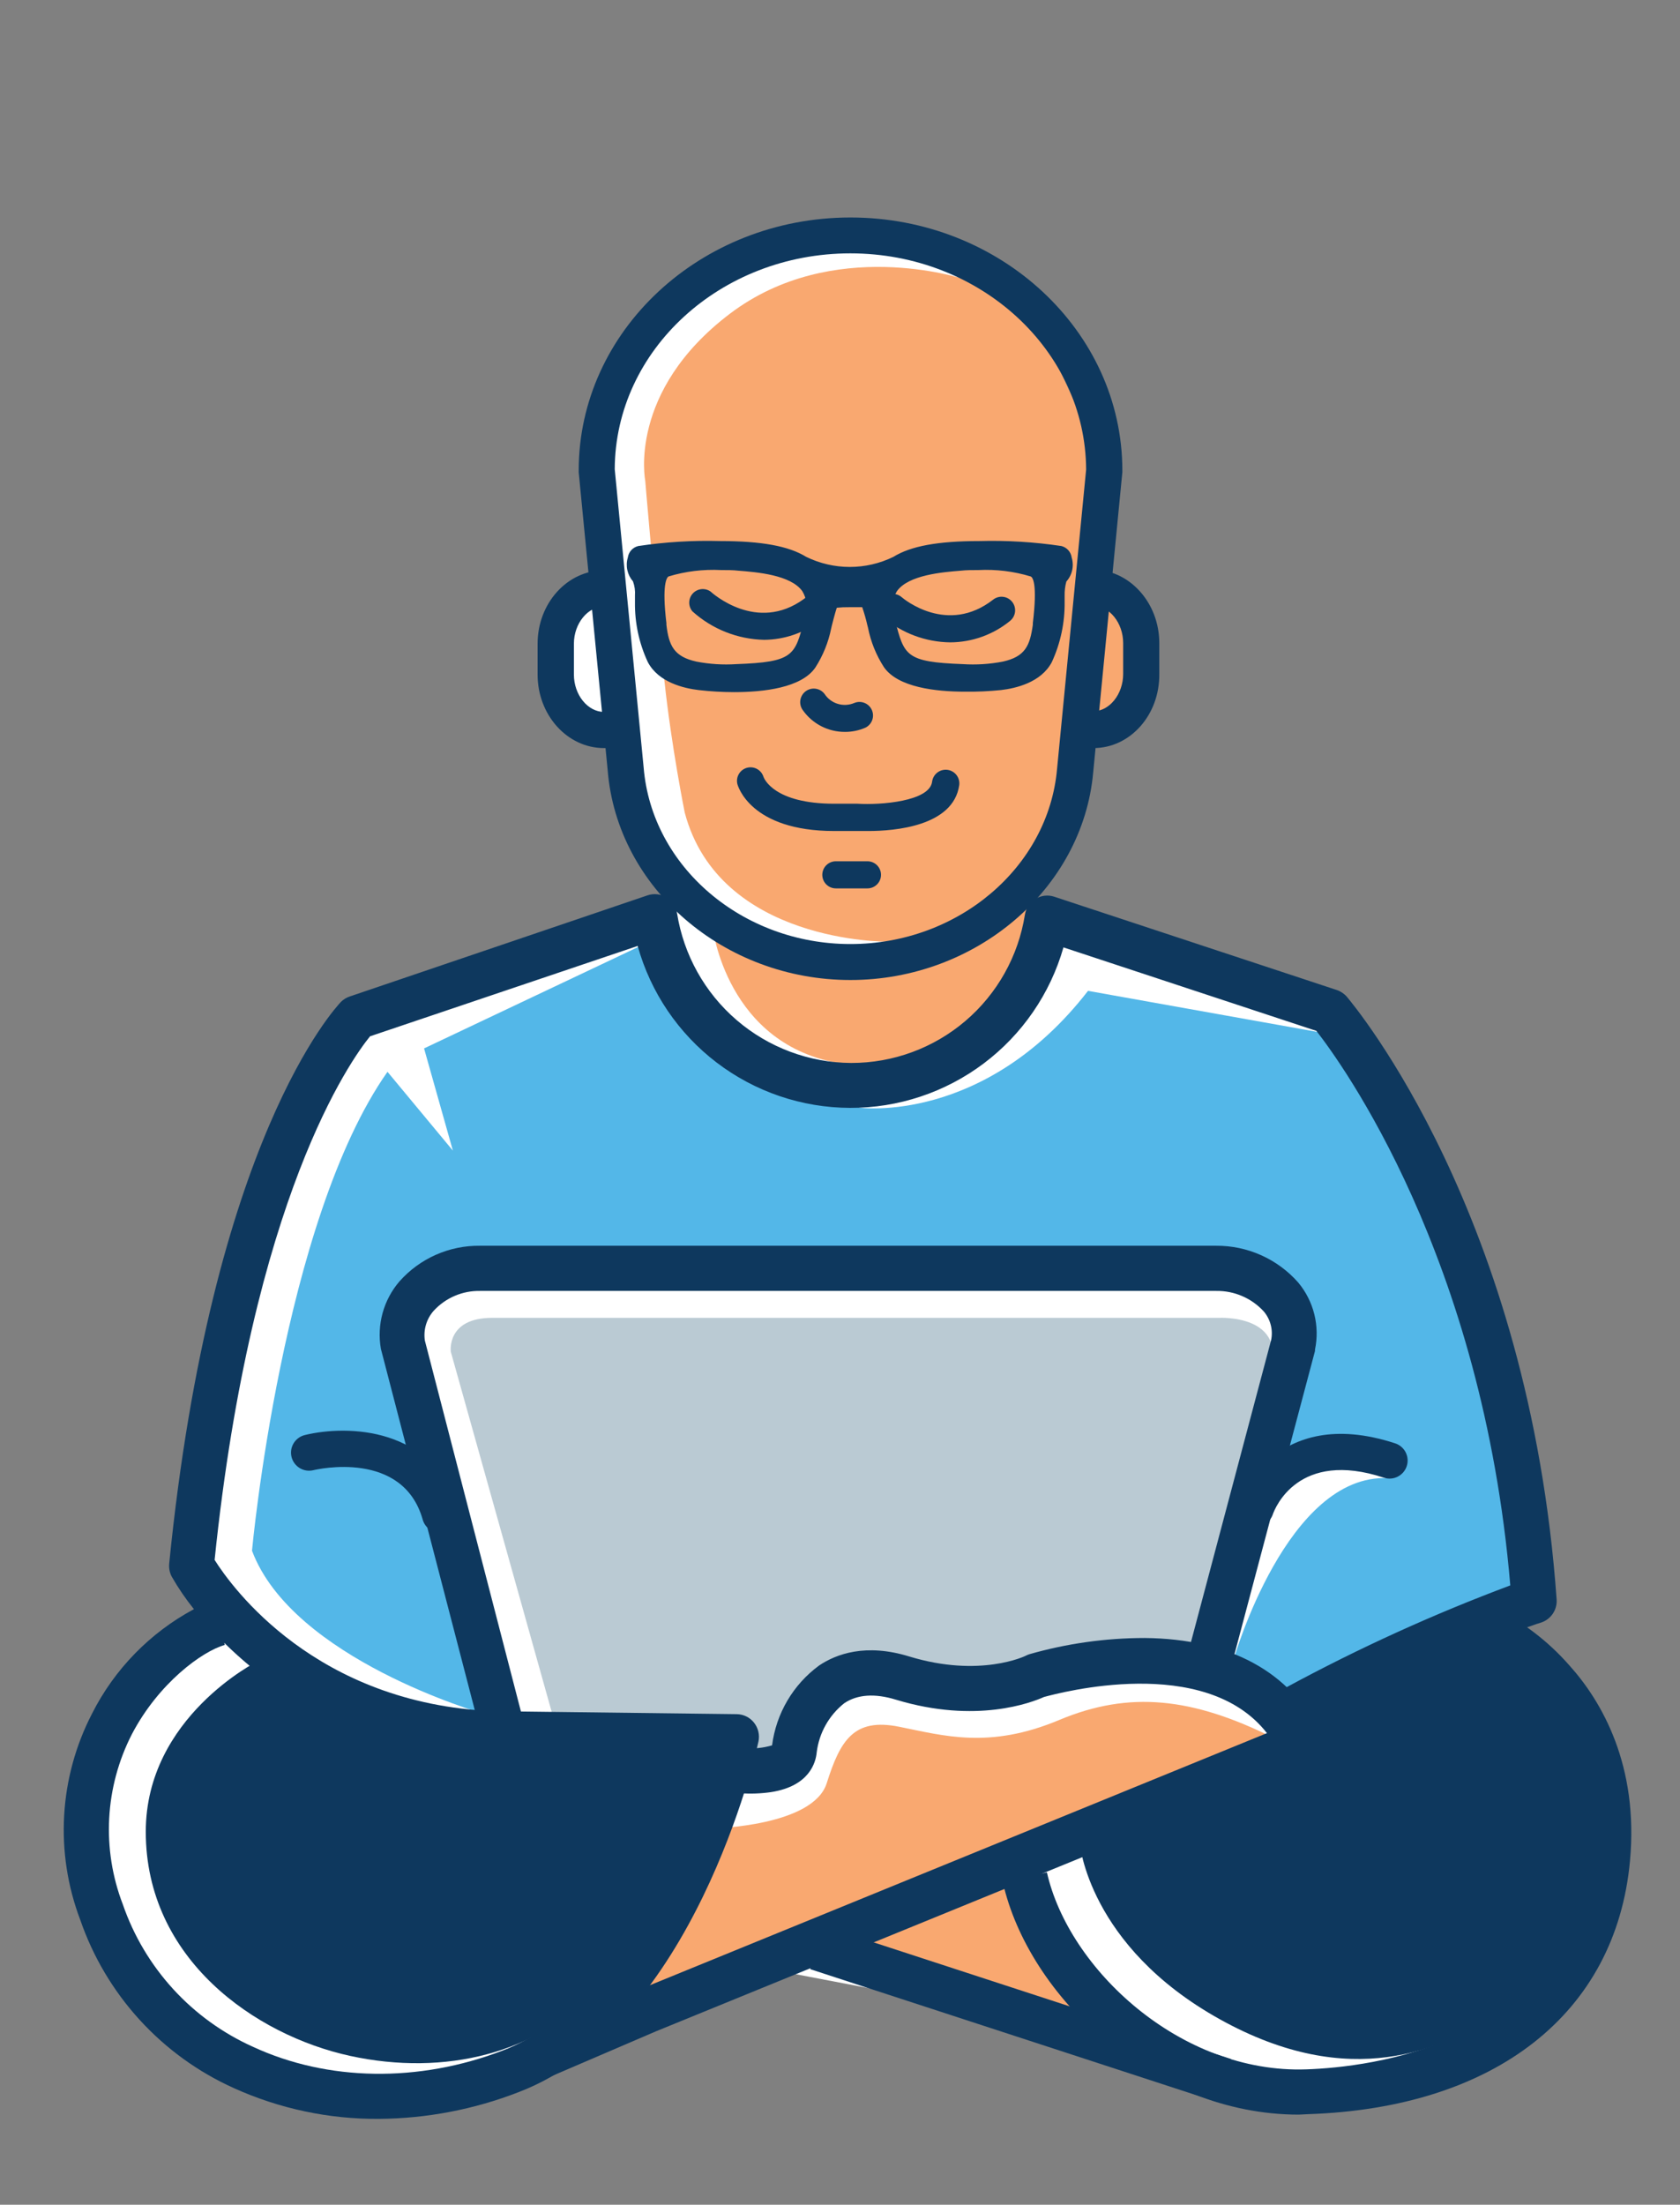
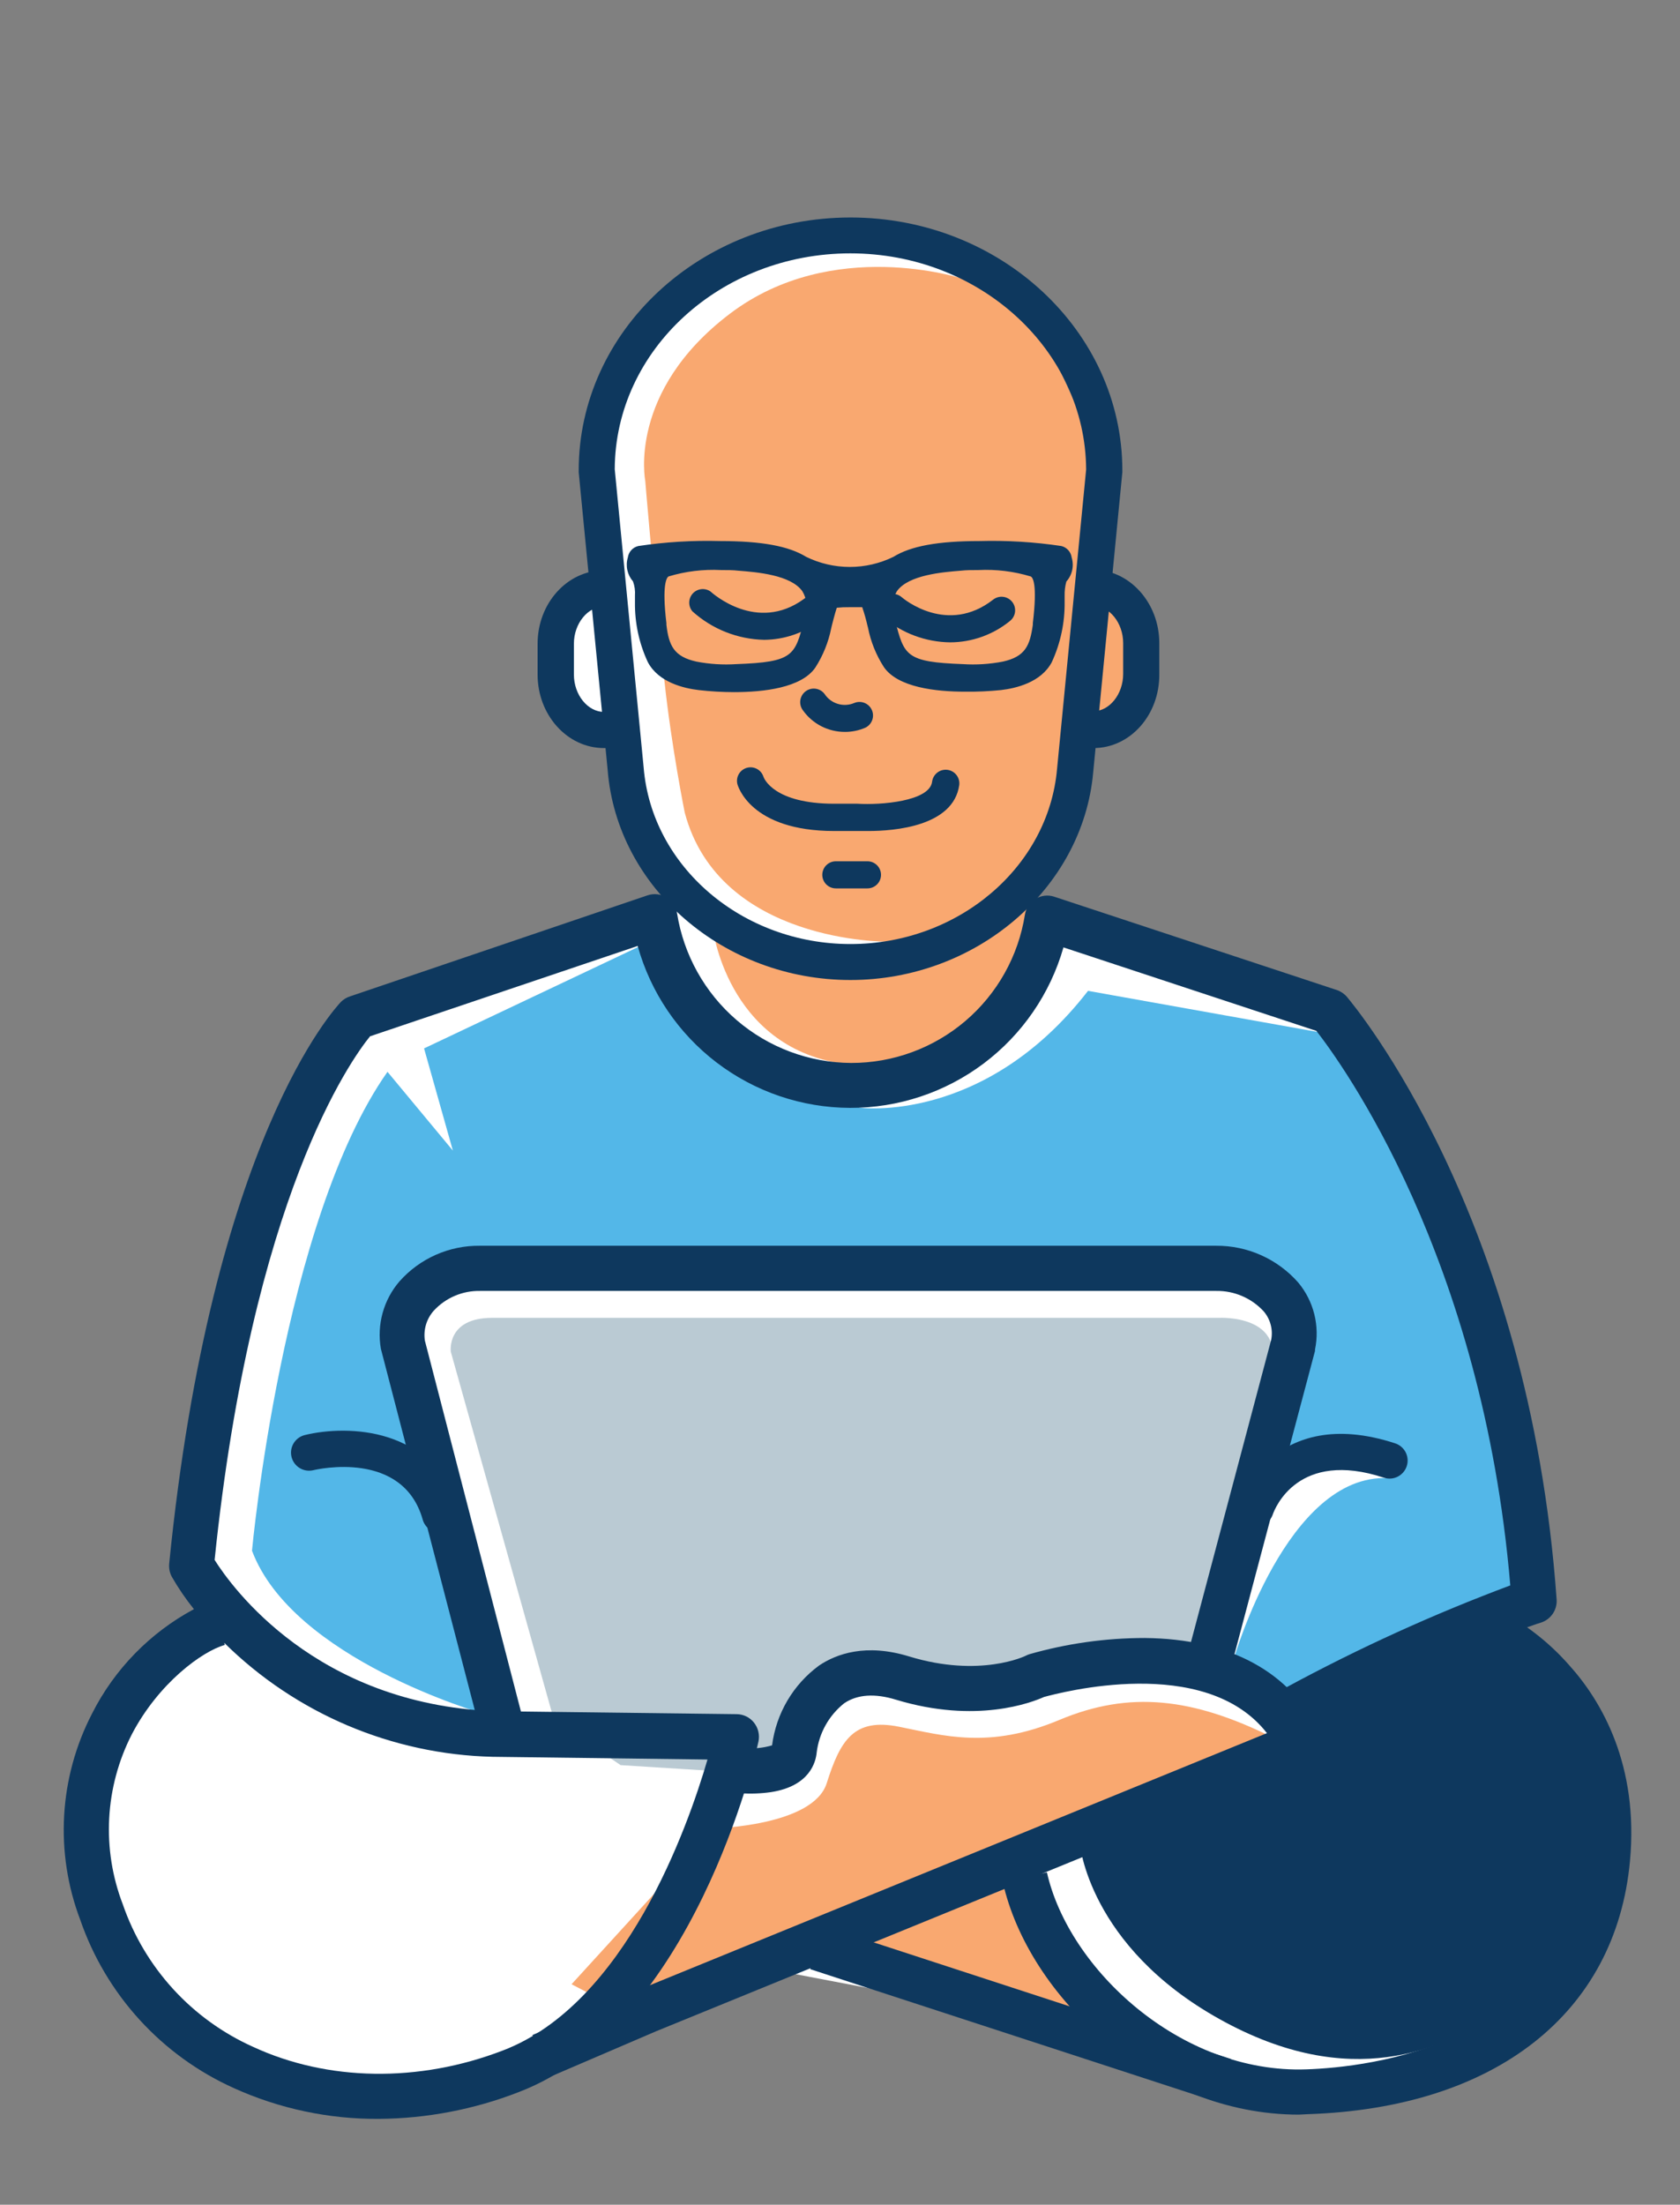
<svg xmlns="http://www.w3.org/2000/svg" width="186" height="244" viewBox="0 0 186 244" fill="none">
  <rect x="0" y="0" width="186" height="244" fill="#808080" stroke="none" />
  <path d="M28.056 135.972L22.294 168.309L23.908 179.969L14.259 188.528L8.968 199.889L11.769 215.607L16.905 223.077L31.534 232.103L52.854 231.325L64.526 225.1L81.956 217.319L112.147 223.077L131.133 230.08C137.617 230.599 150.835 231.574 151.831 231.325C152.827 231.076 160.442 227.071 164.125 225.1L168.483 211.094L164.125 172.966L156.656 138.728L150.119 123.944L149.41 113.982L118.954 102.223L114.25 101.165L118.061 81.527L120.718 63.653L121.484 49.867L118.061 43.798L102.726 26.494L79.561 28.493L66.861 42.251V62.947L62.863 68.004V78.47L67.802 82.468L74.034 98.107L72.505 102.223L38.874 112.584L28.056 135.972Z" fill="white" />
  <path d="M167.39 160.34L152.39 121.84L147.46 114.49L120.46 109.66C108.96 124.49 95.14 122.59 95.14 122.59L91.89 120.09C82.14 120.59 71.64 104.34 71.64 104.34L46.95 116.03L50.14 127.34L42.9 118.62C31.25 135.16 27.9 171.62 27.9 171.62C32.4 183.62 53.4 189.62 53.4 189.62L56.9 191.87L51.14 172.59C51.14 172.59 47.69 159.45 46.39 153.84C44.14 144.09 52.14 140.59 52.14 140.59C52.14 140.59 133.89 140.09 135.89 140.34C137.89 140.59 141.39 143.09 143.14 145.84C144.89 148.59 140.64 161.84 140.64 161.84C140.64 161.84 149.02 160.09 152.77 160.34C156.52 160.59 153.64 163.59 153.64 163.59C142.52 163.09 136.64 183.47 136.64 183.47L143.89 190.34L170.14 178.34L167.39 160.34Z" fill="#53B7E8" />
  <path d="M98.31 104.22C98.31 104.22 79.65 104.43 75.81 89.93C75.81 89.93 74.35 82.72 73.56 75.34C72.15 62.09 71.44 53.22 71.44 53.22C71.44 53.22 69.44 43.34 80.81 34.72C92.18 26.1 106.54 30.84 106.54 30.84L114.79 35.47L121.79 50.59L118.04 89.84C118.04 89.84 115.23 101.18 98.31 104.22Z" fill="#F9A870" />
  <path d="M125.81 70.53C125.81 67.94 123.71 65.84 121.12 65.84C118.53 65.84 116.43 67.94 116.43 70.53V75.65C116.43 78.24 118.53 80.34 121.12 80.34C123.71 80.34 125.81 78.24 125.81 75.65V70.53Z" fill="#F9A870" />
  <path d="M91.64 214.84L112.14 223.72L123.51 225.72L113.14 206.22L91.64 214.84Z" fill="#F9A870" />
  <path d="M78.89 102.59C78.89 102.59 80.39 115.78 93.27 117.72C106.15 119.66 114.08 105.84 114.08 105.84L114.52 99.97C114.52 99.97 103.14 106.28 96.45 106.22C89.76 106.16 78.89 102.59 78.89 102.59Z" fill="#F9A870" />
  <path d="M61.33 190.35L49.91 149.6C49.91 149.6 49.4 145.85 54.48 145.85H134.95C134.95 145.85 142.77 145.41 140.53 152.1L133.42 184.35C133.42 184.35 121.75 183.35 115.15 185.1C111.168 186.155 107.077 186.743 102.96 186.85C102.96 186.85 94.84 185.1 92.55 186.35C90.807 187.415 89.19 188.673 87.73 190.1L86.73 194.6L80.64 196.1L68.71 195.35L61.33 190.35Z" fill="#BACAD3" />
  <path d="M79.03 202.35C79.03 202.35 90.03 202.1 91.53 197.35C93.03 192.6 94.53 190.1 99.53 191.1C104.53 192.1 109.53 193.6 117.28 190.35C125.03 187.1 132.03 187.85 141.03 192.35L69.03 222.6L63.28 219.6L79.03 202.35Z" fill="#F9A870" />
  <path d="M119.54 203.97C119.54 203.97 120.46 215.36 135.04 223.47C149.62 231.58 159.69 226.72 165.83 222.92C171.97 219.12 181.43 209.75 176.57 194.8C171.71 179.85 164.04 179.35 164.04 179.35L141.79 188.21L142.3 193.79L119.54 203.97Z" fill="#0E385E" />
-   <path d="M28.54 183.85C28.54 183.85 16.14 190.01 16.14 202.72C16.14 216.84 28.29 225.25 38.76 227.53C49.23 229.81 59.69 227.28 66.07 219.91C72.45 212.54 80.88 197.82 80.88 197.82L81.64 192.23L51.52 193.23L35.18 186.62L28.54 183.85Z" fill="#0E385E" />
  <path d="M41.96 234.5C36.416 234.541 30.93 233.377 25.88 231.09C21.925 229.309 18.377 226.737 15.454 223.533C12.53 220.329 10.293 216.561 8.88 212.46C7.483 208.779 6.877 204.846 7.103 200.915C7.328 196.985 8.38 193.146 10.19 189.65C12.675 184.73 16.613 180.694 21.47 178.09C20.565 176.965 19.749 175.772 19.03 174.52C18.788 174.077 18.684 173.572 18.73 173.07C23.43 126.07 37.18 111.5 37.73 110.9C38.009 110.616 38.352 110.404 38.73 110.28L71.69 99.09C72.034 98.973 72.4 98.933 72.761 98.972C73.122 99.012 73.47 99.131 73.78 99.32C74.092 99.511 74.359 99.767 74.562 100.071C74.766 100.375 74.902 100.719 74.96 101.08C75.69 105.676 78.027 109.863 81.556 112.896C85.086 115.928 89.577 117.61 94.23 117.64C98.866 117.649 103.352 116.002 106.88 112.995C110.408 109.987 112.745 105.818 113.47 101.24C113.525 100.881 113.657 100.538 113.857 100.235C114.058 99.932 114.322 99.677 114.631 99.486C114.941 99.296 115.288 99.175 115.649 99.133C116.009 99.09 116.375 99.127 116.72 99.24L148.01 109.57C148.44 109.718 148.823 109.977 149.12 110.32C149.95 111.32 169.32 134.44 172.34 177.02C172.378 177.58 172.227 178.136 171.912 178.6C171.596 179.064 171.135 179.409 170.6 179.58C170.5 179.58 160.34 182.88 144.77 191.15L142.42 186.74C150.413 182.412 158.696 178.643 167.21 175.46C164.14 139.08 148.51 117.63 145.74 114.09L117.74 104.85C116.274 109.98 113.172 114.492 108.907 117.698C104.641 120.904 99.445 122.629 94.11 122.611C88.774 122.593 83.59 120.832 79.346 117.597C75.102 114.363 72.031 109.83 70.6 104.69L40.97 114.69C38.88 117.26 27.91 132.47 23.76 172.64C25.69 175.7 34.95 188.54 54.63 189.38L81.56 189.71C81.93 189.713 82.295 189.799 82.627 189.961C82.959 190.124 83.251 190.359 83.48 190.65C83.712 190.942 83.876 191.282 83.961 191.645C84.046 192.008 84.049 192.385 83.97 192.75C83.68 194.03 76.78 224.15 57.42 231.54C52.489 233.457 47.25 234.46 41.96 234.5ZM24.82 181.81L24.89 182.05C22.4 182.74 17.56 186.27 14.6 191.93C13.117 194.823 12.261 197.997 12.089 201.243C11.917 204.49 12.432 207.736 13.6 210.77C14.799 214.239 16.694 217.426 19.171 220.135C21.647 222.843 24.652 225.016 28 226.52C36.26 230.35 46.35 230.52 55.68 226.93C69.25 221.75 76.13 202.27 78.33 194.73L54.54 194.43C43.388 194.162 32.758 189.649 24.82 181.81Z" fill="#0E385E" />
  <path d="M60.95 229.82L58.95 225.22L70.7 220.22L140.27 191.81C133.41 183 117.27 187.36 115.58 187.81C114.25 188.41 108.1 190.81 99.2 188.11C96.86 187.39 94.92 187.52 93.47 188.5C91.778 189.842 90.683 191.796 90.42 193.94C90.32 195.04 89.63 197.68 85.35 198.34C84.228 198.501 83.091 198.542 81.96 198.46L82.4 193.46C83.437 193.559 84.483 193.458 85.48 193.16C85.704 191.412 86.28 189.729 87.173 188.211C88.067 186.693 89.26 185.372 90.68 184.33C92.58 183.05 95.86 181.84 100.68 183.33C108.49 185.71 113.5 183.28 113.55 183.25C113.679 183.183 113.813 183.126 113.95 183.08C118.106 181.889 122.407 181.283 126.73 181.28C136.17 181.37 142.9 185.04 146.2 191.88C146.351 192.189 146.437 192.526 146.452 192.87C146.468 193.214 146.413 193.558 146.29 193.88C146.168 194.199 145.982 194.49 145.743 194.734C145.504 194.979 145.217 195.171 144.9 195.3L72.65 224.8L60.95 229.82Z" fill="#0E385E" />
  <path d="M143.79 234.03C127.61 234.03 113.86 220.92 111.03 208.32L115.91 207.22C118.31 217.91 130.72 229.52 144.64 229.02C151.38 228.79 173.53 226.42 175.48 205.53C177.05 188.77 163.6 182.61 163.48 182.53L165.48 177.96C168.622 179.512 171.428 181.666 173.74 184.3C177.35 188.3 181.45 195.4 180.46 205.98C178.89 222.82 165.56 233.29 144.81 233.98L143.79 234.03Z" fill="#0E385E" />
  <path d="M91.251 213.181L89.701 217.931L134.731 232.625L136.281 227.875L91.251 213.181Z" fill="#0E385E" />
  <path d="M53.3 192.09L42.17 149.28C41.939 147.96 42.004 146.605 42.36 145.313C42.716 144.022 43.355 142.825 44.23 141.81C45.346 140.553 46.719 139.55 48.256 138.87C49.793 138.191 51.459 137.849 53.14 137.87H134.64C136.36 137.858 138.064 138.216 139.634 138.92C141.204 139.624 142.604 140.657 143.74 141.95C144.586 142.966 145.191 144.161 145.512 145.444C145.832 146.727 145.859 148.065 145.59 149.36V149.51L136 185.61L131.17 184.32L140.73 148.32C140.845 147.761 140.831 147.183 140.689 146.63C140.547 146.077 140.28 145.564 139.91 145.13C139.244 144.406 138.433 143.831 137.531 143.442C136.628 143.052 135.653 142.858 134.67 142.87H53.14C52.185 142.853 51.237 143.037 50.358 143.411C49.48 143.785 48.689 144.34 48.04 145.04C47.637 145.486 47.338 146.017 47.165 146.593C46.992 147.168 46.95 147.776 47.04 148.37L58.04 190.83L53.3 192.09Z" fill="#0E385E" />
  <path d="M48.72 169.64C48.285 169.639 47.862 169.495 47.515 169.232C47.169 168.968 46.918 168.599 46.8 168.18C44.61 160.43 35.1 162.61 34.69 162.71C34.435 162.772 34.17 162.782 33.91 162.742C33.651 162.701 33.401 162.609 33.177 162.472C32.953 162.336 32.758 162.156 32.603 161.943C32.448 161.731 32.337 161.49 32.275 161.235C32.214 160.979 32.203 160.714 32.243 160.455C32.284 160.195 32.376 159.946 32.513 159.722C32.65 159.498 32.829 159.303 33.042 159.148C33.254 158.993 33.495 158.882 33.75 158.82C38.46 157.67 48.06 157.92 50.65 167.1C50.722 167.353 50.743 167.617 50.712 167.878C50.682 168.139 50.6 168.391 50.472 168.621C50.344 168.85 50.172 169.052 49.965 169.215C49.759 169.378 49.523 169.498 49.27 169.57C49.091 169.617 48.906 169.641 48.72 169.64Z" fill="#0E385E" />
  <path d="M139.01 168.96C138.792 168.962 138.575 168.925 138.37 168.85C137.872 168.679 137.461 168.318 137.227 167.847C136.993 167.375 136.954 166.83 137.12 166.33C137.12 166.22 140.99 155.33 154.47 159.74C154.719 159.822 154.95 159.952 155.149 160.124C155.348 160.295 155.512 160.504 155.63 160.738C155.749 160.973 155.82 161.228 155.839 161.49C155.859 161.752 155.827 162.015 155.745 162.265C155.663 162.514 155.532 162.745 155.361 162.944C155.19 163.143 154.981 163.307 154.746 163.425C154.512 163.544 154.256 163.615 153.994 163.634C153.733 163.654 153.469 163.622 153.22 163.54C143.75 160.42 141.17 166.87 140.91 167.62C140.772 168.013 140.515 168.354 140.174 168.594C139.834 168.835 139.427 168.962 139.01 168.96Z" fill="#0E385E" />
  <path d="M93.54 81C92.632 81.003 91.738 80.788 90.93 80.374C90.123 79.96 89.427 79.359 88.9 78.62C88.78 78.463 88.693 78.284 88.642 78.094C88.592 77.903 88.58 77.704 88.606 77.508C88.633 77.313 88.698 77.125 88.797 76.954C88.896 76.784 89.028 76.635 89.185 76.515C89.342 76.395 89.521 76.308 89.711 76.258C89.902 76.207 90.101 76.195 90.296 76.222C90.492 76.248 90.68 76.313 90.851 76.412C91.021 76.511 91.17 76.643 91.29 76.8C91.634 77.326 92.152 77.715 92.753 77.897C93.355 78.08 94.001 78.046 94.58 77.8C94.939 77.651 95.343 77.647 95.705 77.79C96.067 77.932 96.36 78.21 96.521 78.565C96.682 78.919 96.699 79.323 96.568 79.689C96.437 80.056 96.169 80.358 95.82 80.53C95.101 80.845 94.324 81.005 93.54 81Z" fill="#0E385E" />
  <path d="M94.15 108.46C80.15 108.46 68.33 98.27 67.28 85.26L64.07 52.26C64.065 52.197 64.065 52.133 64.07 52.07C64.07 36.62 77.57 24.07 94.16 24.07C110.75 24.07 124.26 36.64 124.26 52.07C124.265 52.133 124.265 52.197 124.26 52.26L121.03 85.5C119.87 98.35 108.08 108.46 94.15 108.46ZM68.06 51.93L71.26 84.93C72.15 95.93 82.2 104.48 94.15 104.48C106.1 104.48 116.07 95.97 117.03 85.11L120.25 51.97C120.19 38.77 108.51 28.04 94.15 28.04C79.79 28.04 68.11 38.73 68.06 51.93Z" fill="#0E385E" />
  <path d="M96.04 98.32H92.54C92.142 98.32 91.761 98.162 91.479 97.88C91.198 97.599 91.04 97.218 91.04 96.82C91.04 96.422 91.198 96.04 91.479 95.759C91.761 95.478 92.142 95.32 92.54 95.32H96.04C96.438 95.32 96.819 95.478 97.101 95.759C97.382 96.04 97.54 96.422 97.54 96.82C97.54 97.218 97.382 97.599 97.101 97.88C96.819 98.162 96.438 98.32 96.04 98.32Z" fill="#0E385E" />
  <path d="M96.13 91.97C95.5 91.97 95.04 91.97 94.85 91.97H92.36C83.08 91.97 81.68 86.97 81.63 86.74C81.548 86.364 81.613 85.972 81.812 85.643C82.011 85.314 82.329 85.074 82.7 84.972C83.071 84.871 83.466 84.916 83.805 85.098C84.144 85.28 84.4 85.585 84.52 85.95C84.58 86.14 85.66 88.95 92.36 88.95H94.94C97.47 89.11 102.94 88.7 103.2 86.5C103.253 86.102 103.462 85.742 103.781 85.498C104.099 85.254 104.502 85.147 104.9 85.2C105.298 85.253 105.658 85.462 105.902 85.781C106.146 86.1 106.253 86.502 106.2 86.9C105.54 91.45 99.04 91.97 96.13 91.97Z" fill="#0E385E" />
  <path d="M68.54 82.79H66.86C62.81 82.79 59.52 79.14 59.52 74.66V71.24C59.52 66.76 62.81 63.12 66.86 63.12H67.54V67.12H66.88C65.07 67.12 63.54 69.01 63.54 71.24V74.66C63.54 76.9 65.07 78.79 66.88 78.79H68.54V82.79Z" fill="#0E385E" />
  <path d="M121.08 82.79H119.4C119.065 82.788 118.731 82.765 118.4 82.72L118.98 78.72C119.103 78.73 119.227 78.73 119.35 78.72H121.03C122.83 78.72 124.35 76.83 124.35 74.59V71.17C124.35 68.94 122.83 67.05 121.03 67.05H120.03V63.05H121.03C125.03 63.05 128.35 66.69 128.35 71.17V74.59C128.4 79.14 125.11 82.79 121.08 82.79Z" fill="#0E385E" />
  <path d="M84.6 70.81C81.661 70.746 78.843 69.629 76.66 67.66C76.426 67.382 76.301 67.028 76.308 66.665C76.315 66.302 76.454 65.954 76.698 65.685C76.942 65.417 77.276 65.246 77.637 65.204C77.998 65.163 78.361 65.254 78.66 65.46C78.88 65.66 83.79 70.07 88.99 66.3C89.148 66.167 89.331 66.068 89.528 66.009C89.726 65.95 89.933 65.933 90.138 65.958C90.342 65.983 90.539 66.049 90.717 66.154C90.895 66.258 91.049 66.398 91.17 66.564C91.291 66.731 91.377 66.921 91.421 67.122C91.466 67.323 91.469 67.531 91.429 67.734C91.39 67.936 91.309 68.128 91.192 68.297C91.076 68.467 90.925 68.611 90.75 68.72C88.979 70.061 86.822 70.795 84.6 70.81Z" fill="#0E385E" />
  <path d="M105.2 71.09C102.507 71.057 99.907 70.096 97.84 68.37C97.539 68.105 97.356 67.731 97.33 67.33C97.305 66.93 97.44 66.536 97.705 66.235C97.97 65.934 98.344 65.751 98.744 65.725C99.145 65.7 99.539 65.835 99.84 66.1C100.06 66.29 104.89 70.31 109.96 66.36C110.115 66.238 110.293 66.149 110.484 66.096C110.674 66.043 110.873 66.029 111.069 66.053C111.265 66.077 111.454 66.139 111.626 66.237C111.797 66.334 111.948 66.464 112.07 66.62C112.191 66.775 112.281 66.954 112.334 67.144C112.386 67.334 112.401 67.533 112.377 67.729C112.353 67.925 112.29 68.114 112.193 68.286C112.096 68.457 111.965 68.608 111.81 68.73C109.941 70.249 107.608 71.082 105.2 71.09Z" fill="#0E385E" />
  <path d="M106.86 76.25C103.68 76.25 99.58 75.8 98.12 73.66C97.284 72.357 96.701 70.908 96.4 69.39L96.33 69.13C96.164 68.383 95.94 67.651 95.66 66.94C95.59 66.94 95.03 66.88 94.03 66.88C93.508 66.868 92.987 66.895 92.47 66.96C92.197 67.666 91.976 68.391 91.81 69.13L91.75 69.4C91.446 70.915 90.863 72.359 90.03 73.66C88.57 75.8 84.47 76.25 81.29 76.25C79.986 76.248 78.684 76.171 77.39 76.02C75.86 75.84 73.13 75.23 72.01 73.08C71.068 71.047 70.593 68.83 70.62 66.59C70.62 66.38 70.62 66.25 70.62 66.14C70.62 66.03 70.62 65.97 70.62 65.86C70.57 64.41 70.38 64.13 70.32 64.08C70.047 63.759 69.86 63.374 69.774 62.962C69.689 62.55 69.708 62.123 69.83 61.72C69.868 61.481 69.975 61.259 70.139 61.081C70.303 60.903 70.515 60.778 70.75 60.72C73.728 60.274 76.74 60.093 79.75 60.18C84.25 60.18 87.23 60.72 89.11 61.89C90.665 62.658 92.376 63.057 94.11 63.057C95.844 63.057 97.555 62.658 99.11 61.89C100.99 60.72 103.96 60.18 108.47 60.18C111.48 60.094 114.492 60.275 117.47 60.72C117.703 60.779 117.913 60.906 118.074 61.084C118.236 61.261 118.342 61.483 118.38 61.72C118.501 62.123 118.519 62.55 118.434 62.962C118.348 63.374 118.161 63.758 117.89 64.08C117.83 64.08 117.64 64.41 117.59 65.85C117.59 65.97 117.59 66.07 117.59 66.15C117.59 66.23 117.59 66.38 117.59 66.55C117.601 68.811 117.106 71.046 116.14 73.09C115.02 75.23 112.29 75.84 110.76 76.02C109.465 76.171 108.163 76.248 106.86 76.25ZM108.32 62.76C107.61 62.76 106.95 62.76 106.32 62.83C104.24 63 100.38 63.31 99.01 65.23C98.729 65.69 98.553 66.207 98.496 66.743C98.439 67.279 98.502 67.821 98.68 68.33L98.77 68.69C99.77 72.69 100.03 73.54 106.55 73.77C108.056 73.867 109.568 73.772 111.05 73.49C113.7 72.89 114.33 71.56 114.61 69.15V68.96C115.09 64.96 114.67 63.78 114.24 63.51C113.81 63.24 111.26 62.76 108.32 62.76ZM79.83 62.76C76.88 62.76 74.43 63.15 73.83 63.52C73.23 63.89 72.98 64.95 73.46 68.97V69.14C73.75 71.56 74.37 72.9 77.02 73.49C78.502 73.773 80.014 73.867 81.52 73.77C88.04 73.54 88.26 72.7 89.29 68.7L89.39 68.33C89.568 67.821 89.63 67.279 89.573 66.743C89.516 66.207 89.341 65.69 89.06 65.23C87.69 63.31 83.83 63 81.76 62.83C81.2 62.79 80.54 62.76 79.83 62.76Z" fill="#0E385E" />
  <path d="M106.86 76.55C103.61 76.55 99.41 76.08 97.86 73.83C97.003 72.501 96.405 71.022 96.1 69.47L96.03 69.2C95.876 68.524 95.686 67.856 95.46 67.2C95.18 67.2 94.71 67.2 94.02 67.2C93.563 67.192 93.105 67.212 92.65 67.26C92.58 67.44 92.42 67.96 92.09 69.26L92.03 69.52C91.721 71.07 91.124 72.549 90.27 73.88C88.73 76.13 84.53 76.6 81.27 76.6C79.957 76.598 78.645 76.522 77.34 76.37C75.75 76.18 72.91 75.54 71.72 73.27C70.755 71.198 70.27 68.935 70.3 66.65C70.3 66.44 70.3 66.31 70.3 66.21C70.3 66.11 70.3 66.04 70.3 65.92C70.339 65.384 70.264 64.845 70.08 64.34C69.769 63.984 69.554 63.555 69.454 63.093C69.355 62.632 69.374 62.152 69.51 61.7C69.553 61.396 69.686 61.112 69.893 60.885C70.1 60.658 70.371 60.5 70.67 60.43C73.671 59.979 76.707 59.795 79.74 59.88C84.3 59.88 87.32 60.43 89.26 61.63C90.763 62.363 92.413 62.745 94.085 62.745C95.757 62.745 97.407 62.363 98.91 61.63C100.84 60.43 103.86 59.88 108.43 59.88C111.467 59.796 114.506 59.98 117.51 60.43C117.805 60.503 118.072 60.663 118.275 60.89C118.478 61.116 118.609 61.398 118.65 61.7C118.789 62.157 118.808 62.642 118.705 63.108C118.601 63.574 118.379 64.005 118.06 64.36C117.922 64.868 117.858 65.394 117.87 65.92C117.87 66.04 117.87 66.14 117.87 66.22C117.87 66.3 117.87 66.44 117.87 66.59C117.902 68.898 117.417 71.184 116.45 73.28C115.26 75.54 112.45 76.18 110.83 76.37C109.511 76.506 108.186 76.567 106.86 76.55ZM94.03 66.55C94.91 66.55 95.45 66.55 95.63 66.61H95.75L95.89 66.71C96.238 67.439 96.484 68.213 96.62 69.01L96.69 69.28C96.983 70.763 97.552 72.178 98.37 73.45C99.76 75.45 103.75 75.91 106.86 75.91C108.15 75.909 109.439 75.832 110.72 75.68C112.19 75.51 114.82 74.92 115.87 72.91C116.793 70.901 117.258 68.711 117.23 66.5C117.23 66.32 117.23 66.19 117.23 66.09C117.23 65.99 117.23 65.92 117.23 65.81C117.29 64.29 117.49 63.95 117.63 63.81C117.861 63.526 118.018 63.189 118.088 62.83C118.157 62.471 118.138 62.1 118.03 61.75C117.88 61.11 117.54 60.96 117.35 60.92C114.372 60.471 111.36 60.29 108.35 60.38C103.9 60.38 100.97 60.91 99.14 62.04C97.544 62.836 95.784 63.25 94 63.25C92.216 63.25 90.457 62.836 88.86 62.04C87.03 60.9 84.1 60.38 79.66 60.38C76.667 60.292 73.671 60.472 70.71 60.92C70.47 60.92 70.16 61.14 70.02 61.75C69.922 62.09 69.906 62.449 69.973 62.797C70.041 63.145 70.191 63.472 70.41 63.75C70.56 63.89 70.77 64.23 70.82 65.75C70.82 65.86 70.82 65.95 70.82 66.02C70.82 66.09 70.82 66.26 70.82 66.46C70.791 68.66 71.252 70.84 72.17 72.84C73.23 74.84 75.86 75.45 77.33 75.62C78.611 75.772 79.9 75.849 81.19 75.85C84.3 75.85 88.29 75.42 89.68 73.39C90.493 72.121 91.06 70.709 91.35 69.23L91.54 69.09C91.672 68.294 91.915 67.519 92.26 66.79L92.32 66.73H92.41C92.945 66.637 93.487 66.587 94.03 66.58V66.55ZM80.45 74.09C79.289 74.112 78.129 74.009 76.99 73.78C74.19 73.15 73.5 71.68 73.2 69.18V69C72.8 65.61 72.96 63.73 73.71 63.26C74.46 62.79 77.13 62.46 79.85 62.46C80.58 62.46 81.24 62.46 81.85 62.53C83.97 62.7 87.92 63.02 89.37 65.05C89.681 65.544 89.877 66.102 89.943 66.681C90.009 67.262 89.943 67.849 89.75 68.4L89.65 68.77C88.55 73.03 88.14 73.83 81.6 74.07C81.18 74.09 80.81 74.09 80.45 74.09ZM79.83 63.09C77.864 62.988 75.894 63.228 74.01 63.8C73.83 63.91 73.26 64.63 73.78 68.96V69.14C74.05 71.46 74.62 72.67 77.1 73.22C78.559 73.503 80.048 73.597 81.53 73.5C87.83 73.27 88.01 72.57 89.02 68.65L89.12 68.28C89.287 67.813 89.347 67.315 89.297 66.822C89.247 66.329 89.088 65.853 88.83 65.43C87.55 63.62 83.78 63.32 81.75 63.16C81.19 63.09 80.54 63.09 79.83 63.09ZM107.69 74.09C107.34 74.09 106.96 74.09 106.58 74.09C100.04 73.85 99.58 73.09 98.52 68.79L98.43 68.42C98.237 67.869 98.171 67.282 98.237 66.701C98.303 66.121 98.499 65.564 98.81 65.07C100.26 63.07 104.21 62.72 106.34 62.55C106.93 62.55 107.6 62.48 108.34 62.48C111.06 62.48 113.76 62.83 114.48 63.28C115.2 63.73 115.39 65.62 114.99 69.02V69.2C114.7 71.7 113.99 73.2 111.21 73.8C110.051 74.026 108.871 74.124 107.69 74.09ZM108.32 63.09C107.61 63.09 106.96 63.09 106.38 63.16C104.38 63.32 100.58 63.62 99.3 65.43C99.043 65.853 98.883 66.329 98.833 66.822C98.783 67.315 98.843 67.813 99.01 68.28L99.1 68.65C100.1 72.57 100.3 73.27 106.6 73.5C108.083 73.597 109.572 73.503 111.03 73.22C113.51 72.67 114.03 71.46 114.35 69.14V68.96C114.87 64.63 114.35 63.91 114.12 63.8C112.242 63.23 110.28 62.99 108.32 63.09Z" fill="#0E385E" />
</svg>